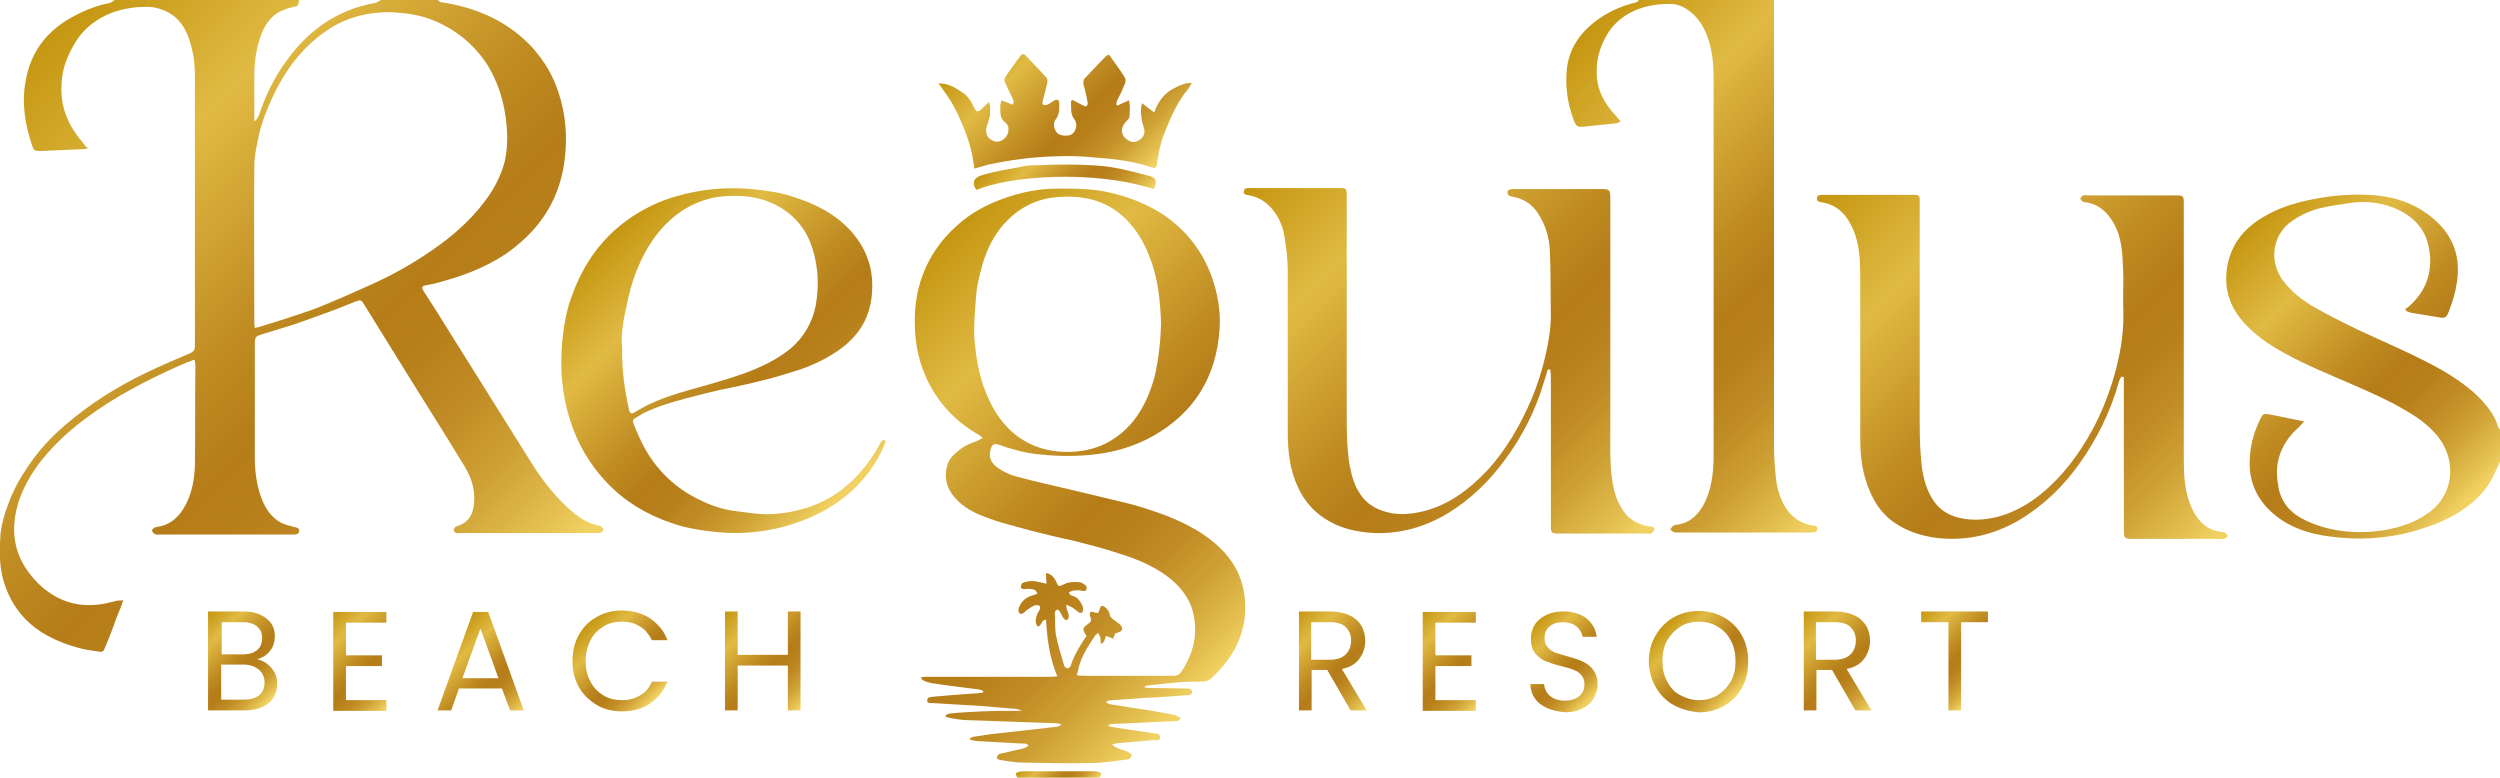
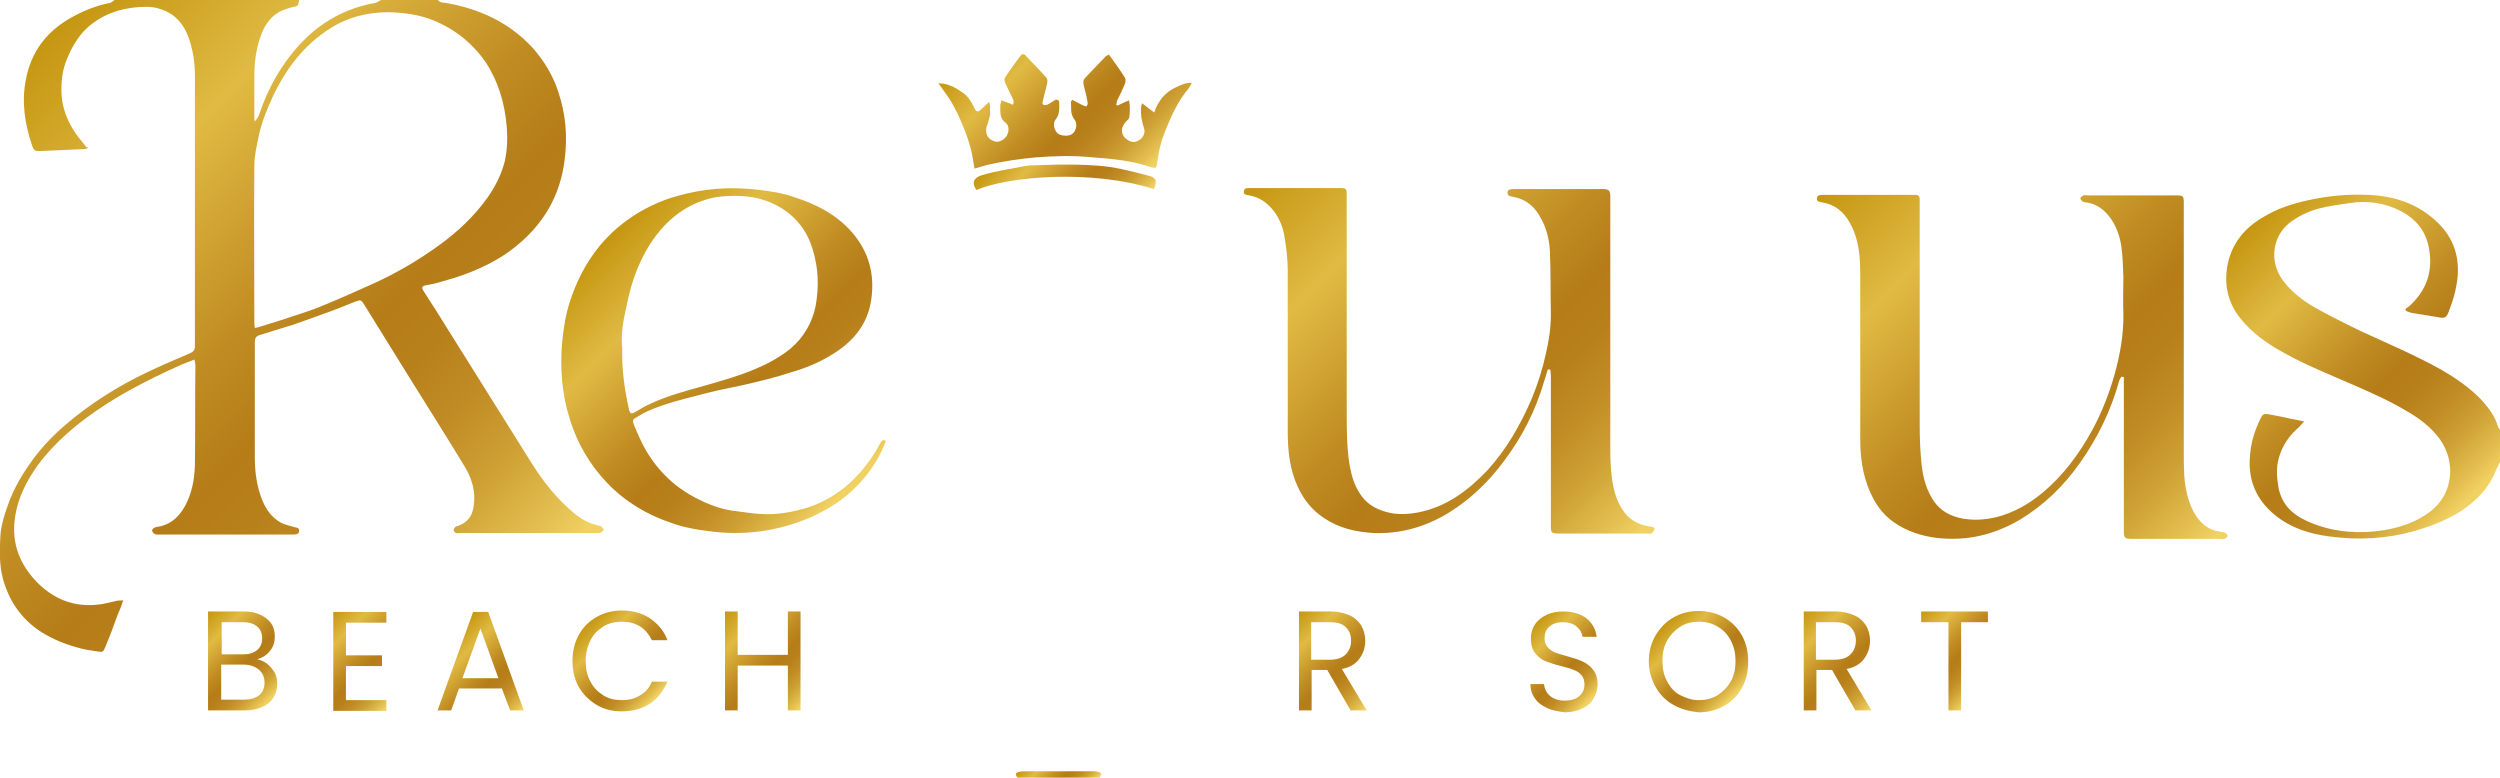
<svg xmlns="http://www.w3.org/2000/svg" version="1.1" id="Layer_1" x="0px" y="0px" viewBox="0 0 513.1 159.6" style="enable-background:new 0 0 513.1 159.6;" xml:space="preserve">
  <style type="text/css">
	.st0{fill:url(#SVGID_1_);}
	.st1{fill:url(#SVGID_00000076591882209497785870000017389987843812830112_);}
	.st2{fill:url(#SVGID_00000108275320803551333850000012578566433531063971_);}
	.st3{fill:url(#SVGID_00000152958506643037275350000004550692238032779160_);}
	.st4{fill:url(#SVGID_00000024717230016685276890000005588876806036664719_);}
	.st5{fill:url(#SVGID_00000063613859316848325070000004760568842501793666_);}
	.st6{fill:url(#SVGID_00000178196548664559264560000001107589259023720101_);}
	.st7{fill:url(#SVGID_00000162339062367081592260000003961080202154073991_);}
	.st8{fill:url(#SVGID_00000119081326498195346210000009388488323638530696_);}
	.st9{fill:url(#SVGID_00000173852626453844065890000013829827361126090670_);}
	.st10{fill:url(#SVGID_00000121998115104527658610000010962014937532083869_);}
	.st11{fill:url(#SVGID_00000139255689122755814170000008781910022604194722_);}
	.st12{fill:url(#SVGID_00000052824661428905103930000000147071071655718322_);}
	.st13{fill:url(#SVGID_00000066493581117593072360000003853327071855335073_);}
	.st14{fill:url(#SVGID_00000129193853837390450190000006264182780440234428_);}
	.st15{fill:url(#SVGID_00000008126236850430210690000008047731836311253418_);}
	.st16{fill:url(#SVGID_00000165203064180207716390000005045097855435765426_);}
	.st17{fill:url(#SVGID_00000036965143295394640520000017859635425791250617_);}
	.st18{fill:url(#SVGID_00000103257268565752548690000018223090692272655765_);}
	.st19{fill:url(#SVGID_00000061430196023158509460000009756027388501039785_);}
	.st20{fill:url(#SVGID_00000070111875131133372270000016567690952784276671_);}
</style>
  <g id="e7jWuE.tif">
    <g>
      <linearGradient id="SVGID_1_" gradientUnits="userSpaceOnUse" x1="110.842" y1="121.907" x2="3.02" y2="14.085">
        <stop offset="1.738000e-02" style="stop-color:#F0D161" />
        <stop offset="5.863120e-02" style="stop-color:#E5C152" />
        <stop offset="0.157" style="stop-color:#CFA235" />
        <stop offset="0.251" style="stop-color:#C18C25" />
        <stop offset="0.34" style="stop-color:#B8801B" />
        <stop offset="0.417" style="stop-color:#B57C18" />
        <stop offset="0.533" style="stop-color:#C08C22" />
        <stop offset="0.764" style="stop-color:#DFB841" />
        <stop offset="0.776" style="stop-color:#E0BA43" />
        <stop offset="1" style="stop-color:#C59611" />
      </linearGradient>
      <path class="st0" d="M89.9,0c0.4,0.6,1,0.5,1.6,0.6c6.9,1.2,13,4,17.8,9.2c2.4,2.7,4.2,5.7,5.3,9.1c1.5,4.5,1.9,9,1.3,13.8    c-0.9,7.5-4.4,13.4-10.2,18c-2.7,2.2-5.8,3.8-9,5.1c-2.4,1-5,1.7-7.5,2.4c-0.5,0.1-1,0.2-1.5,0.3c-1.2,0.2-1.3,0.4-0.6,1.5    c1.7,2.6,3.4,5.3,5,7.9c5.7,9.1,11.4,18.2,17.1,27.3c2.4,3.8,5.2,7.3,8.7,10.2c1.4,1.1,2.9,2,4.7,2.4c0.2,0.1,0.5,0.1,0.7,0.2    c0.2,0.2,0.6,0.5,0.6,0.7c0,0.2-0.4,0.5-0.6,0.6c-0.2,0.1-0.6,0.1-0.9,0.1c-9.4,0-18.7,0-28.1,0c-0.3,0-0.5,0.1-0.7,0    c-0.2-0.1-0.5-0.4-0.5-0.6c0-0.2,0.2-0.5,0.4-0.7c0.1-0.1,0.4-0.1,0.6-0.2c1.9-0.7,2.8-2,3.1-3.9c0.5-3-0.3-5.7-1.8-8.2    c-3.7-6.1-7.5-12.1-11.3-18.2c-3.1-5-6.2-10-9.3-15c-0.7-1.1-0.7-1.1-1.9-0.7c-2,0.8-3.9,1.6-5.9,2.3c-2.2,0.8-4.4,1.6-6.7,2.4    c-2.2,0.7-4.5,1.4-6.8,2.1c-1,0.3-1.2,0.6-1.2,1.7c0,7.8,0,15.6,0,23.4c0,2.7,0.3,5.4,1.2,8c0.8,2.3,2,4.3,4.2,5.5    c0.8,0.4,1.8,0.6,2.8,0.9c0.4,0.1,0.9,0.1,0.9,0.7c0,0.6-0.4,0.8-1,0.8c-0.2,0-0.3,0-0.5,0c-9,0-18,0-27.1,0c-0.3,0-0.7,0.1-1-0.1    c-0.3-0.1-0.5-0.4-0.6-0.7c0-0.2,0.3-0.5,0.5-0.6c0.4-0.2,0.9-0.2,1.3-0.3c2.4-0.6,3.9-2.2,5-4.2c1.4-2.6,1.9-5.4,2-8.3    c0.1-6.9,0-13.7,0.1-20.6c0-0.3-0.1-0.6-0.2-1.1c-1,0.4-1.9,0.7-2.8,1.1c-6.9,3.1-13.6,6.5-19.7,11.1c-3.6,2.7-6.9,5.8-9.6,9.4    c-2.3,3.2-4.1,6.7-4.7,10.6c-0.6,3.9,0.1,7.5,2.3,10.8c1.7,2.5,3.8,4.5,6.5,5.9c2.6,1.3,5.3,1.7,8.1,1.4c1.3-0.1,2.6-0.5,4-0.8    c0.3-0.1,0.7,0,1.3-0.1c-0.4,1.2-0.8,2.2-1.2,3.1c-0.8,2.2-1.6,4.4-2.5,6.5c-0.4,1-0.5,1.1-1.6,0.9c-1.4-0.2-2.8-0.4-4.1-0.8    c-2.6-0.7-5-1.7-7.3-3.1c-4.1-2.6-6.7-6.3-8-11c-0.8-3.1-0.7-6.1-0.5-9.2c0.2-2,0.8-4,1.5-5.9c1-2.9,2.5-5.6,4.3-8.2    c2.1-3.1,4.6-5.8,7.4-8.2c5.1-4.4,10.8-8,16.9-10.9c2.9-1.4,5.8-2.6,8.8-3.9c0.7-0.3,1-0.7,1-1.4c0-0.6,0-1.2,0-1.8    c0-18,0-35.9,0-53.9c0-2.6-0.4-5.2-1.3-7.7c-1-2.7-2.6-4.7-5.4-5.7c-1-0.4-2.1-0.6-3.1-0.6c-4.6,0-8.9,1.2-12.4,4.4    c-2.1,2-3.4,4.5-4.4,7.2c-0.6,1.8-0.8,3.5-0.8,5.4c0,4.3,1.8,7.9,4.5,11c0.2,0.3,0.5,0.6,0.7,0.9C18,30,18,30.2,18,30.4    c-0.2,0.1-0.5,0.2-0.7,0.2c-3,0.1-6.1,0.3-9.1,0.4c-1,0-1.2,0-1.6-1.1C5.1,25.5,4.4,21,5.3,16.4c1.1-6,4.5-10.2,9.7-13    c2.4-1.3,4.9-2.3,7.6-2.8c0.3-0.1,0.6-0.4,0.9-0.6c12.6,0,25.3,0,37.9,0c-0.2,1.3-0.2,1.2-1.5,1.5c-0.9,0.2-1.9,0.6-2.7,1    c-2,1.2-3.1,3.1-3.8,5.2c-0.9,2.6-1.2,5.3-1.2,8c0,2.8,0,5.7,0,8.5c0,0.2,0,0.5,0.1,0.7c0.4-0.4,0.7-0.9,0.9-1.4    c1.3-3.9,3.1-7.6,5.5-10.9C63.2,6.3,69.1,2,77,0.6c0.4-0.1,0.8-0.4,1.2-0.6C82.1,0,86,0,89.9,0z M52.3,67.3    c0.5-0.1,0.7-0.1,0.9-0.2c1.5-0.5,3-0.9,4.5-1.4c2.9-1,5.8-1.8,8.6-3c3.4-1.4,6.8-2.9,10.1-4.4c4.9-2.2,9.5-4.9,13.9-8.1    c3.7-2.7,7.1-5.9,9.8-9.7c1.6-2.3,2.8-4.7,3.5-7.4c0.5-2.3,0.6-4.7,0.4-7.1c-0.4-4.8-1.7-9.2-4.3-13.2C97,8.9,93.4,6,89,4.2    c-2.9-1.2-6-1.6-9.2-1.7c-4.3,0-8.4,1-12,3.3c-5.4,3.4-9.1,8.3-11.8,14c-1.2,2.6-2.3,5.3-2.9,8.1c-0.4,2-0.9,4-0.9,6    c-0.1,10.6,0,21.2,0,31.9C52.2,66.3,52.2,66.7,52.3,67.3z" />
      <linearGradient id="SVGID_00000155845550324200956550000013015835475154707854_" gradientUnits="userSpaceOnUse" x1="390.555" y1="91.42" x2="315.537" y2="16.402">
        <stop offset="1.738000e-02" style="stop-color:#F0D161" />
        <stop offset="5.863120e-02" style="stop-color:#E5C152" />
        <stop offset="0.157" style="stop-color:#CFA235" />
        <stop offset="0.251" style="stop-color:#C18C25" />
        <stop offset="0.34" style="stop-color:#B8801B" />
        <stop offset="0.417" style="stop-color:#B57C18" />
        <stop offset="0.533" style="stop-color:#C08C22" />
        <stop offset="0.764" style="stop-color:#DFB841" />
        <stop offset="0.776" style="stop-color:#E0BA43" />
        <stop offset="1" style="stop-color:#C59611" />
      </linearGradient>
-       <path style="fill:url(#SVGID_00000155845550324200956550000013015835475154707854_);" d="M364.1,0c0,0.8,0,1.5,0,2.3    c0,29.8,0,59.6,0,89.4c0,2.4,0.2,4.9,0.5,7.3c0.4,2.3,1.2,4.6,2.8,6.4c1.2,1.3,2.7,2.1,4.4,2.4c0.5,0.1,1.3,0,1.2,0.8    c-0.1,0.8-0.9,0.6-1.4,0.7c-0.7,0-1.4,0-2.2,0c-8.3,0-16.5,0-24.8,0c-0.4,0-0.8,0-1.1-0.1c-0.3-0.1-0.5-0.4-0.7-0.6    c0.2-0.2,0.4-0.5,0.6-0.7c0.4-0.2,0.9-0.2,1.3-0.3c2.4-0.5,3.9-2.1,5-4.1c1.2-2.3,1.7-4.8,1.9-7.3c0.1-1.1,0.1-2.1,0.1-3.2    c0-25.7,0-51.3,0-77c0-2.4-0.2-4.8-0.8-7c-0.8-2.9-2.1-5.4-4.7-7.1c-1-0.7-2.2-1.1-3.5-1.1c-3.7,0-7.2,0.8-10.2,3.2    c-2,1.6-3.2,3.7-4.1,6.2c-0.5,1.5-0.7,3-0.7,4.6c0,3.5,1.5,6.4,3.9,8.9c0.3,0.4,0.6,0.7,1,1.2c-0.4,0.2-0.6,0.4-0.8,0.4    c-2.3,0.2-4.5,0.5-6.8,0.7c-1.3,0.1-1.5-0.1-2-1.3c-1.3-3.5-1.8-7-1.4-10.7c0.4-3.4,2-6.2,4.5-8.5c2.6-2.4,5.8-4,9.2-4.9    c0.4-0.1,0.9-0.1,1-0.6C345.8,0,355,0,364.1,0z" />
      <linearGradient id="SVGID_00000105426398263380816470000003840151644592644265_" gradientUnits="userSpaceOnUse" x1="509.305" y1="101.407" x2="458.04" y2="50.142">
        <stop offset="1.738000e-02" style="stop-color:#F0D161" />
        <stop offset="5.863120e-02" style="stop-color:#E5C152" />
        <stop offset="0.157" style="stop-color:#CFA235" />
        <stop offset="0.251" style="stop-color:#C18C25" />
        <stop offset="0.34" style="stop-color:#B8801B" />
        <stop offset="0.417" style="stop-color:#B57C18" />
        <stop offset="0.533" style="stop-color:#C08C22" />
        <stop offset="0.764" style="stop-color:#DFB841" />
        <stop offset="0.776" style="stop-color:#E0BA43" />
        <stop offset="1" style="stop-color:#C59611" />
      </linearGradient>
      <path style="fill:url(#SVGID_00000105426398263380816470000003840151644592644265_);" d="M513.1,94.8c-0.3,0.7-0.7,1.4-1,2.1    c-1.4,3.4-3.9,5.9-6.9,7.9c-3,2-6.3,3.2-9.7,4.2c-5.7,1.6-11.5,1.9-17.4,1.1c-4-0.5-7.9-1.7-11.2-4.4c-3.9-3.2-5.6-7.3-5.1-12.3    c0.2-2.7,1-5.2,2.2-7.6c0.4-0.8,0.6-0.9,1.5-0.8c1.6,0.3,3.2,0.6,4.9,1c0.7,0.1,1.5,0.3,2.5,0.5c-0.5,0.5-0.8,0.9-1.1,1.2    c-2,1.7-3.4,3.8-4.1,6.3c-0.6,2.1-0.4,4.3,0,6.4c0.9,3.9,3.7,5.8,7.1,7.1c4.7,1.8,9.7,2.1,14.6,1.3c3.4-0.6,6.7-1.7,9.5-3.9    c4.6-3.6,5.2-10,1.9-14.7c-1.8-2.5-4.2-4.3-6.8-5.8c-3.5-2.1-7.3-3.8-11-5.4c-4.8-2.1-9.6-4-14.1-6.5c-3.5-1.9-6.7-4.1-9.2-7.3    c-2.4-3.1-3.2-6.5-2.6-10.4c0.8-4.7,3.5-8,7.5-10.3c2.8-1.7,5.9-2.7,9.1-3.4c4.1-0.9,8.2-1.3,12.4-1.1c5.1,0.2,9.8,1.7,13.7,5.2    c3.9,3.5,5.3,7.9,4.4,13.1c-0.3,1.9-0.9,3.8-1.6,5.6c-0.5,1.3-0.8,1.5-2.2,1.2c-1.8-0.3-3.7-0.6-5.5-0.9c-0.4-0.1-0.7-0.2-1.1-0.4    c0-0.1-0.1-0.2-0.1-0.4c0.2-0.2,0.5-0.3,0.7-0.5c3.8-3.4,5.1-7.6,4-12.5c-0.7-3.2-2.7-5.5-5.5-7c-3.4-1.8-7.1-2.3-10.8-1.7    c-2.1,0.3-4.2,0.6-6.2,1.1c-2.2,0.6-4.3,1.6-6.2,3.1c-3.4,2.9-3.9,7.9-1.2,11.6c1.7,2.3,4,4.1,6.4,5.5c3,1.7,6.2,3.3,9.3,4.8    c5.6,2.6,11.3,5,16.7,8c3.1,1.8,6.1,3.8,8.6,6.5c1.4,1.6,2.6,3.2,3.2,5.3c0.1,0.2,0.3,0.4,0.4,0.6    C513.1,90.2,513.1,92.5,513.1,94.8z" />
      <linearGradient id="SVGID_00000098928823812403973580000005188122841517407164_" gradientUnits="userSpaceOnUse" x1="221.696" y1="163.486" x2="212.711" y2="154.501">
        <stop offset="1.738000e-02" style="stop-color:#F0D161" />
        <stop offset="5.863120e-02" style="stop-color:#E5C152" />
        <stop offset="0.157" style="stop-color:#CFA235" />
        <stop offset="0.251" style="stop-color:#C18C25" />
        <stop offset="0.34" style="stop-color:#B8801B" />
        <stop offset="0.417" style="stop-color:#B57C18" />
        <stop offset="0.533" style="stop-color:#C08C22" />
        <stop offset="0.764" style="stop-color:#DFB841" />
        <stop offset="0.776" style="stop-color:#E0BA43" />
        <stop offset="1" style="stop-color:#C59611" />
      </linearGradient>
      <path style="fill:url(#SVGID_00000098928823812403973580000005188122841517407164_);" d="M208.8,159.6c-0.5-0.8-0.4-1,0.4-1.2    c0.4-0.1,0.8-0.1,1.3-0.1c4.6,0,9.1,0,13.7,0c0.4,0,0.8,0,1.1,0.1c0.8,0.2,0.9,0.4,0.4,1.2C220,159.6,214.4,159.6,208.8,159.6z" />
      <linearGradient id="SVGID_00000103261409201304331100000013709980722971089838_" gradientUnits="userSpaceOnUse" x1="255.276" y1="134.763" x2="181.747" y2="61.234">
        <stop offset="1.738000e-02" style="stop-color:#F0D161" />
        <stop offset="5.863120e-02" style="stop-color:#E5C152" />
        <stop offset="0.157" style="stop-color:#CFA235" />
        <stop offset="0.251" style="stop-color:#C18C25" />
        <stop offset="0.34" style="stop-color:#B8801B" />
        <stop offset="0.417" style="stop-color:#B57C18" />
        <stop offset="0.533" style="stop-color:#C08C22" />
        <stop offset="0.764" style="stop-color:#DFB841" />
        <stop offset="0.776" style="stop-color:#E0BA43" />
        <stop offset="1" style="stop-color:#C59611" />
      </linearGradient>
-       <path style="fill:url(#SVGID_00000103261409201304331100000013709980722971089838_);" d="M209.7,145.8c-0.4-0.1-0.8-0.2-1.1-0.3    c-2.4-0.2-4.8-0.4-7.2-0.6c-3.3-0.2-6.6-0.4-9.9-0.6c-0.5,0-1.2,0.1-1.2-0.5c0-0.8,0.7-0.7,1.2-0.8c3-0.3,5.9-0.5,8.9-0.7    c0.5,0,1-0.1,1.4-0.2c0-0.1,0-0.2,0-0.3c-0.3-0.1-0.6-0.2-0.9-0.3c-3.2-0.4-6.5-0.8-9.7-1.3c-0.6-0.1-1.2-0.3-1.8-0.6    c-0.1,0-0.2-0.3-0.4-0.6c0.6-0.1,1.1-0.1,1.6-0.1c6.6,0,13.2,0,19.8,0c1.7,0,3.5,0,5.2,0c0.4,0,0.8,0,1.4-0.1    c-1.6-3.8-2.1-7.7-2.3-11.6c-1.1,0-0.8,1.2-1.7,1.4c-0.7-0.8-0.4-1.7-0.1-2.6c0.1-0.3,0.4-0.6,0.5-0.9c0.1-0.2,0.1-0.6,0-0.7    c-0.2-0.2-0.5-0.2-0.8-0.2c-0.4,0.1-0.8,0.3-1.1,0.5c-0.5,0.3-0.9,0.6-1.3,1c-0.3,0.2-0.7,0.5-1,0.1c-0.2-0.2-0.2-0.7-0.1-1    c0.4-1.2,1.3-2.1,2.5-2.5c0.4-0.1,0.8-0.3,1.3-0.4c-0.2-0.8-0.7-1-1.3-1c-0.5-0.1-1,0-1.5,0c-0.2,0-0.6-0.2-0.6-0.3    c0-0.2,0.1-0.6,0.2-0.8c0.2-0.2,0.6-0.3,0.9-0.4c0.9-0.2,1.8-0.2,2.8,0.1c0.4,0.1,0.9,0.2,1.4,0.3c-0.1-0.8-0.1-1.4-0.1-2.2    c1.1,0.2,1.6,0.9,2,1.6c0.5,1.2,0.5,1.3,1.7,0.7c1-0.5,2-0.5,3.1-0.4c0.3,0,0.6,0.1,0.8,0.3c0.4,0.2,0.9,0.5,0.7,1.1    c-0.2,0.6-0.7,0.4-1.2,0.3c-0.8-0.1-1.7-0.1-2.4,0.4c0.1,0.5,0.5,0.6,0.8,0.7c0.9,0.3,1.4,0.9,1.8,1.7c0.2,0.3,0.3,0.7,0.3,1.1    c0,0.7-0.5,0.9-1,0.5c-0.3-0.2-0.6-0.5-0.9-0.7c-0.4-0.3-0.9-0.5-1.5-0.8c-0.3,1.2,1.1,2.1,0.1,3.2c-1.2-0.2-1-1.8-2-2.2    c-0.5,0.2-0.5,0.6-0.5,0.9c0.1,1.4,0,2.8,0.2,4.2c0.4,2.1,1.1,4.3,1.7,6.4c0.1,0.3,0.5,0.6,0.7,0.6c0.3-0.1,0.7-0.4,0.7-0.7    c0.5-1.6,1.3-3,2.1-4.3c0.4-0.6,0.8-1.2,1.1-1.7c-0.9-1.3-0.9-1.6,0.4-2.5c0.5-0.4,0.7-0.7,0.4-1.3c-0.1-0.3-0.2-0.7-0.1-0.9    c0.2-0.4,0.6-0.2,1-0.1c0.2,0.1,0.4,0.1,0.7,0.1c0.1-0.3,0.2-0.5,0.3-0.7c0.2-0.8,0.5-1,1.2-0.4c0.4,0.3,0.7,0.8,0.8,1.2    c0.1,0.6,0.4,1,0.9,1.3c0.4,0.3,0.8,0.6,1.2,0.9c0.4,0.4,0.7,0.9,0.4,1.3c-0.2,0.3-0.7,0.4-1.3,0.6c-0.1,0.2-0.2,0.5-0.4,1.1    c-0.5-0.2-0.9-0.4-1.5-0.6c-0.1,0.3-0.2,0.6-0.3,0.9c-0.1,0.3-0.3,0.5-0.5,0.7c-0.1,0-0.2-0.1-0.3-0.1c0-0.4,0-0.9-0.1-1.3    c-0.1-0.3-0.3-0.5-0.4-0.8c-0.2,0.2-0.5,0.3-0.6,0.5c-1.2,1.8-2.4,3.6-3.1,5.6c-0.3,0.8-0.4,1.6-0.7,2.6c0.6,0,1,0.1,1.4,0.1    c6.1,0,12.2,0,18.3,0c0.8,0,1.4-0.2,1.8-0.9c2.1-3.1,3.1-6.5,2.7-10.2c-0.4-4.2-2.7-7.2-6-9.6c-2.7-1.9-5.7-3.2-8.9-4.2    c-2.7-0.9-5.5-1.7-8.3-2.4c-2.2-0.6-4.5-1-6.8-1.6c-2.2-0.5-4.4-1.1-6.6-1.7c-1.9-0.5-3.7-1-5.6-1.7c-2.3-0.8-4.5-1.8-6.3-3.5    c-2.1-2-3.1-4.4-2.3-7.3c0.3-1.3,1.2-2.2,2.2-3c1.1-1,2.5-1.6,3.9-2.1c0.4-0.1,0.7-0.4,1.2-0.6c-0.4-0.3-0.5-0.5-0.7-0.6    c-5.5-3.1-9.4-7.6-11.6-13.5c-1.4-3.8-1.8-7.7-1.6-11.7c0.4-7,3.3-13,8.5-17.7c2.8-2.6,6.1-4.4,9.8-5.7c3.6-1.3,7.3-2,11.1-2    c3.6,0,7.3,0,10.9,0.9c6.2,1.5,11.7,4.2,15.9,9.1c2,2.3,3.5,4.9,4.6,7.8c1.3,3.6,2,7.4,1.7,11.2c-0.7,9.6-5.1,16.9-13.5,21.7    c-4.2,2.4-8.7,3.6-13.5,4c-3.5,0.3-7,0.2-10.5-0.2c-2.6-0.3-5.2-1-7.7-1.9c-1.1-0.4-1.5-0.1-1.8,1c-0.4,1.4,0,2.5,1.2,3.5    c1.2,0.9,2.6,1.6,4.1,2c3.8,1,7.7,1.9,11.6,2.8c3.3,0.8,6.7,1.6,10,2.4c3.1,0.7,6.1,1.7,9.1,2.8c4.5,1.8,8.8,4,12.1,7.7    c3.3,3.7,4.5,8,4.1,12.9c-0.5,5.2-3.1,9.3-6.9,12.8c-0.6,0.6-1.3,0.7-2.1,0.7c-3.7-0.1-7.4,0.4-11.1,0.8c-0.2,0-0.4,0.1-0.5,0.4    c0.4,0,0.8,0.1,1.2,0.1c2.4,0,4.7,0.1,7.1,0.1c0.4,0,0.8,0,1.1,0.1c0.2,0.1,0.4,0.4,0.4,0.7c0,0.2-0.3,0.4-0.5,0.5    c-0.3,0.1-0.6,0.1-0.9,0.1c-2.6,0.2-5.2,0.4-7.9,0.5c-2.3,0.2-4.6,0.3-7,0.5c-0.4,0-0.9,0.1-1.3,0.2c0,0.1,0,0.2,0,0.3    c0.2,0.1,0.4,0.2,0.6,0.3c2.8,0.5,5.5,0.9,8.3,1.3c1.6,0.3,3.3,0.6,4.9,0.9c0.5,0.1,0.9,0.4,1.4,0.6c-0.3,0.8-0.8,0.7-1.3,0.7    c-3.5,0.2-7,0.3-10.5,0.5c-0.8,0-1.5,0-2.3,0.1c-0.3,0-0.5,0.1-0.8,0.4c0.5,0.1,1,0.2,1.4,0.3c2.7,0.4,5.4,0.8,8,1.2    c0.5,0.1,1.3,0,1.3,0.8c0,0.8-0.8,0.6-1.3,0.6c-2.4,0.2-4.7,0.4-7.1,0.6c-0.4,0-0.8,0.1-1.5,0.3c1.3,1.2,3,1,4.1,2.1    c-0.1,0.8-0.7,1-1.2,1c-2.4,0.3-4.8,0.7-7.2,0.7c-4.7,0.1-9.5,0-14.2-0.1c-1.4,0-2.9-0.3-4.3-0.5c-0.3,0-0.5-0.2-0.8-0.3    c0-0.8,0.5-1,1.1-1.1c1.2-0.3,2.3-0.5,3.5-0.8c0.7-0.1,1.3-0.3,1.9-0.8c-0.4-0.5-1-0.4-1.5-0.4c-3-0.2-6-0.3-9-0.5    c-0.5,0-1-0.2-1.5-0.3c0-0.1,0-0.2,0-0.3c0.3-0.1,0.5-0.3,0.8-0.3c1.1-0.2,2.2-0.3,3.3-0.5c4.4-0.5,8.8-1,13.3-1.5    c0.4,0,0.9-0.1,1.4-0.5c-0.2-0.1-0.5-0.2-0.7-0.2c-0.5-0.1-1.1-0.1-1.6-0.1c-5.6-0.2-11.3-0.4-16.9-0.6c-1.2,0-2.4-0.2-3.5-0.4    c-0.4-0.1-0.8-0.2-1.2-0.3c0.3-0.7,0.8-0.6,1.3-0.7c2.1-0.2,4.2-0.3,6.3-0.4c2.4-0.1,4.8-0.1,7.2-0.1c0.5,0,0.9-0.1,1.4-0.2    C209.7,146,209.7,145.9,209.7,145.8z M238.3,66.3c-0.2-4.6-0.6-9.4-2.5-13.9c-1-2.6-2.4-5-4.4-7.1c-3.7-3.9-8.4-5.2-13.6-4.9    c-5,0.2-9,2.3-12.2,6.1c-2.2,2.7-3.5,5.8-4.3,9.1c-0.5,1.8-0.9,3.7-1,5.6c-0.2,2.9-0.5,5.8-0.3,8.6c0.3,3.2,0.8,6.5,1.9,9.6    c0.8,2.2,1.8,4.4,3.2,6.3c3.1,4.3,7.3,6.6,12.5,7c6.1,0.4,11.2-1.6,15.1-6.4c2.1-2.7,3.4-5.8,4.3-9.1    C237.8,73.6,238.2,70.1,238.3,66.3z" />
      <linearGradient id="SVGID_00000136383665596426430350000003989850264778648488_" gradientUnits="userSpaceOnUse" x1="455.842" y1="111.268" x2="378.886" y2="34.313">
        <stop offset="1.738000e-02" style="stop-color:#F0D161" />
        <stop offset="5.863120e-02" style="stop-color:#E5C152" />
        <stop offset="0.157" style="stop-color:#CFA235" />
        <stop offset="0.251" style="stop-color:#C18C25" />
        <stop offset="0.34" style="stop-color:#B8801B" />
        <stop offset="0.417" style="stop-color:#B57C18" />
        <stop offset="0.533" style="stop-color:#C08C22" />
        <stop offset="0.764" style="stop-color:#DFB841" />
        <stop offset="0.776" style="stop-color:#E0BA43" />
        <stop offset="1" style="stop-color:#C59611" />
      </linearGradient>
      <path style="fill:url(#SVGID_00000136383665596426430350000003989850264778648488_);" d="M435.4,77.3c-0.2,0.3-0.4,0.6-0.5,1    c-1.7,6.1-4.4,11.6-8,16.7c-3.3,4.7-7.4,8.7-12.4,11.7c-5.3,3.1-10.9,4.4-17,3.7c-3.2-0.4-6.2-1.4-8.8-3.2c-2.4-1.7-3.9-3.9-5-6.5    c-1.4-3.3-1.9-6.8-1.9-10.4c0-10.8,0-21.5,0-32.3c0-1.6,0-3.2-0.1-4.8c-0.2-2.6-0.7-5.1-2-7.4c-1.3-2.4-3.2-3.9-5.9-4.3    c-0.4-0.1-0.9-0.1-0.9-0.7c0-0.6,0.4-0.8,1-0.8c0.3,0,0.7,0,1,0c5.8,0,11.6,0,17.4,0c0.3,0,0.6,0,0.9,0c0.5,0,0.8,0.3,0.8,0.8    c0,0.5,0,0.9,0,1.4c0,15,0,30,0,45c0,2.7,0.1,5.5,0.4,8.2c0.3,2.7,1,5.3,2.6,7.6c1.3,1.8,3.1,2.8,5.2,3.3c2.6,0.6,5.2,0.4,7.7-0.2    c3.4-0.9,6.4-2.6,9.1-4.8c4.4-3.6,7.7-8.1,10.4-13c1.9-3.5,3.4-7.3,4.5-11.1c1.2-4.2,2-8.6,1.9-13c-0.1-2.5,0-4.9,0-7.4    c-0.1-2-0.1-4.1-0.4-6.1c-0.3-2.3-1.1-4.5-2.6-6.4c-1.3-1.6-2.9-2.6-4.9-2.8c-0.1,0-0.3,0-0.4-0.1c-0.2-0.2-0.6-0.5-0.5-0.7    c0-0.2,0.4-0.5,0.6-0.6c0.3-0.1,0.6,0,0.9,0c6,0,11.9,0,17.9,0c0.3,0,0.5,0,0.8,0c0.8,0.1,0.9,0.2,1,1c0,0.4,0,0.8,0,1.1    c0,16.8,0,33.6,0,50.4c0,1.7,0,3.3,0.1,5c0.2,2.6,0.7,5.1,1.9,7.4c1.2,2.2,2.9,3.8,5.4,4.1c0.3,0.1,0.7,0.1,1,0.2    c0.3,0.1,0.6,0.5,0.6,0.7c0,0.2-0.4,0.5-0.7,0.6c-0.3,0.1-0.6,0-0.9,0c-6,0-11.9,0-17.9,0c-1.6,0-1.8-0.1-1.8-1.7    c0-9.9,0-19.7,0-29.6c0-0.6,0-1.2,0-1.9C435.7,77.4,435.6,77.3,435.4,77.3z" />
      <linearGradient id="SVGID_00000060751482884477742580000000007436170146888842_" gradientUnits="userSpaceOnUse" x1="338.152" y1="110.149" x2="261.146" y2="33.143">
        <stop offset="1.738000e-02" style="stop-color:#F0D161" />
        <stop offset="5.863120e-02" style="stop-color:#E5C152" />
        <stop offset="0.157" style="stop-color:#CFA235" />
        <stop offset="0.251" style="stop-color:#C18C25" />
        <stop offset="0.34" style="stop-color:#B8801B" />
        <stop offset="0.417" style="stop-color:#B57C18" />
        <stop offset="0.533" style="stop-color:#C08C22" />
        <stop offset="0.764" style="stop-color:#DFB841" />
        <stop offset="0.776" style="stop-color:#E0BA43" />
        <stop offset="1" style="stop-color:#C59611" />
      </linearGradient>
      <path style="fill:url(#SVGID_00000060751482884477742580000000007436170146888842_);" d="M317.7,75.8c-0.3,0.8-0.5,1.7-0.8,2.5    c-1.7,5.9-4.5,11.4-8.2,16.3c-3.1,4.2-6.8,7.8-11.3,10.6c-4.7,2.9-9.9,4.4-15.4,4.2c-3.7-0.2-7.2-1-10.3-3.1    c-2.4-1.6-4.1-3.7-5.3-6.3c-1.7-3.6-2.1-7.4-2.1-11.4c0-11,0-22,0-33c0-2.4-0.3-4.8-0.7-7.2c-0.3-1.8-1-3.5-2.1-5    c-1.3-1.7-2.9-2.9-5.1-3.3c-0.5-0.1-1.3-0.1-1.1-0.9c0.1-0.7,0.8-0.6,1.4-0.6c4,0,8,0,11.9,0c2.2,0,4.4,0,6.6,0    c1,0,1.2,0.2,1.2,1.2c0,0.3,0,0.5,0,0.8c0,14.7,0,29.3,0,44c0,3.6,0,7.3,0.6,10.9c0.4,2.1,0.9,4,2.1,5.8c1.6,2.5,4,3.6,6.9,4.1    c1.7,0.2,3.3,0.1,4.9-0.2c5.9-1.1,10.4-4.5,14.4-8.7c3.9-4.3,6.7-9.2,9-14.5c1.3-3.1,2.3-6.3,3-9.5c0.6-2.6,1-5.2,1-7.9    c-0.1-4.3,0-8.6-0.2-13c-0.1-2.4-0.7-4.8-1.9-6.9c-1.2-2.3-3-3.8-5.6-4.3c-0.5-0.1-1.2-0.1-1.2-0.9c0-0.5,0.4-0.7,1.4-0.7    c6,0,11.9,0,17.9,0c1.6,0,1.8,0.2,1.8,1.8c0,17.3,0,34.6,0,51.8c0,2.1,0.1,4.2,0.4,6.2c0.3,2.1,0.9,4.2,2.1,6c1.2,1.9,3,3,5.2,3.4    c0.2,0,0.5,0.1,0.8,0.1c0.4,0.1,0.7,0.3,0.5,0.7c-0.1,0.3-0.4,0.5-0.6,0.7c-0.2,0.1-0.5,0-0.7,0c-6.1,0-12.1,0-18.2,0    c-0.2,0-0.4,0-0.6,0c-0.9-0.1-1-0.2-1.1-1.1c0-0.3,0-0.7,0-1c0-10.1,0-20.2,0-30.2c0-0.4-0.1-0.9-0.1-1.3    C317.9,75.8,317.8,75.8,317.7,75.8z" />
      <linearGradient id="SVGID_00000052807733061793683110000018026051987366528170_" gradientUnits="userSpaceOnUse" x1="176.065" y1="99.711" x2="124.958" y2="48.603">
        <stop offset="1.738000e-02" style="stop-color:#F0D161" />
        <stop offset="5.863120e-02" style="stop-color:#E5C152" />
        <stop offset="0.157" style="stop-color:#CFA235" />
        <stop offset="0.251" style="stop-color:#C18C25" />
        <stop offset="0.34" style="stop-color:#B8801B" />
        <stop offset="0.417" style="stop-color:#B57C18" />
        <stop offset="0.533" style="stop-color:#C08C22" />
        <stop offset="0.764" style="stop-color:#DFB841" />
        <stop offset="0.776" style="stop-color:#E0BA43" />
        <stop offset="1" style="stop-color:#C59611" />
      </linearGradient>
      <path style="fill:url(#SVGID_00000052807733061793683110000018026051987366528170_);" d="M181.8,90.5c-0.8,2.3-2,4.4-3.4,6.3    c-3.2,4.3-7.4,7.4-12.3,9.5c-6.7,2.8-13.6,3.7-20.7,2.7c-2.6-0.3-5.2-0.8-7.7-1.7c-5-1.7-9.5-4.4-13.2-8.3c-3.5-3.7-6-8-7.5-12.8    c-1.7-5.3-2.1-10.7-1.6-16.2c0.3-2.8,0.7-5.5,1.6-8.2c2.2-6.7,5.9-12.4,11.7-16.6c3.2-2.3,6.7-4,10.4-5c5.3-1.5,10.6-1.9,16.1-1.3    c2.7,0.3,5.4,0.7,7.9,1.6c4.4,1.4,8.5,3.5,11.7,7.1c3.5,4,4.8,8.7,4,14c-0.8,5.3-4,8.8-8.4,11.4c-2.5,1.5-5.2,2.6-8,3.4    c-3.3,1.1-6.7,1.9-10.2,2.7c-2.9,0.6-5.9,1.2-8.8,2c-3.6,0.9-7.1,1.8-10.5,3.3c-0.7,0.3-1.4,0.7-2,1.1c-1.1,0.6-1.2,0.7-0.7,1.9    c0.7,1.7,1.4,3.3,2.3,4.9c2.6,4.5,6.2,7.9,10.9,10.2c2.4,1.2,4.9,2.1,7.6,2.4c1.7,0.2,3.4,0.5,5.2,0.6c3.3,0.2,6.6-0.4,9.8-1.4    c4.1-1.4,7.6-3.8,10.5-7.1c1.6-1.8,3-3.8,4.1-5.9C180.9,90.5,181.2,90.1,181.8,90.5z M127.7,71.5c-0.1,4.5,0.5,8.5,1.4,12.6    c0.2,0.8,0.5,0.9,1.2,0.5c1-0.6,2-1.2,3.1-1.7c3.6-1.7,7.5-2.7,11.4-3.8c3.5-1,7-2,10.3-3.4c2.6-1.1,5-2.4,7.2-4.2    c2.7-2.3,4.4-5.3,5.1-8.7c0.7-3.9,0.6-7.7-0.6-11.6c-1.1-3.7-3.3-6.6-6.6-8.6c-2.8-1.7-6-2.4-9.2-2.4c-1.8,0-3.8,0.1-5.5,0.6    c-4.5,1.2-8.1,3.9-10.9,7.6c-3.2,4.3-5,9.2-6,14.4C127.9,65.7,127.4,68.8,127.7,71.5z" />
      <linearGradient id="SVGID_00000153701496806791208770000004827008107473401510_" gradientUnits="userSpaceOnUse" x1="234.044" y1="37.547" x2="203.084" y2="6.587">
        <stop offset="1.738000e-02" style="stop-color:#F0D161" />
        <stop offset="5.863120e-02" style="stop-color:#E5C152" />
        <stop offset="0.157" style="stop-color:#CFA235" />
        <stop offset="0.251" style="stop-color:#C18C25" />
        <stop offset="0.34" style="stop-color:#B8801B" />
        <stop offset="0.417" style="stop-color:#B57C18" />
        <stop offset="0.533" style="stop-color:#C08C22" />
        <stop offset="0.764" style="stop-color:#DFB841" />
        <stop offset="0.776" style="stop-color:#E0BA43" />
        <stop offset="1" style="stop-color:#C59611" />
      </linearGradient>
      <path style="fill:url(#SVGID_00000153701496806791208770000004827008107473401510_);" d="M200,34.6c-0.3-1.8-0.5-3.4-1-4.9    c-0.4-1.5-1-3-1.6-4.4c-0.6-1.5-1.3-2.9-2.1-4.3c-0.8-1.3-1.7-2.5-2.7-3.9c1.1,0,1.8,0.2,2.5,0.5c0.8,0.3,1.6,0.8,2.3,1.3    c1.2,0.7,1.9,1.9,2.5,3.1c0.5,1.1,0.8,1.1,1.6,0.3c0.5-0.4,0.9-0.8,1.5-1.4c0.1,0.4,0.2,0.7,0.2,0.9c0,0.6,0,1.2,0,1.8    c-0.1,0.5-0.3,1-0.4,1.5c-0.1,0.5-0.4,0.9-0.4,1.4c-0.1,1.3,0.5,2.1,1.7,2.5c0.8,0.3,1.9-0.2,2.5-1.1c0.5-0.8,0.6-2.1-0.2-2.7    c-1.2-0.9-1.1-2-1.1-3.2c0-0.2,0-0.3,0-0.5c0.1-0.3,0.2-0.6,0.2-0.9c0.3,0.1,0.6,0.2,0.9,0.3c0.5,0.2,1,0.4,1.5,0.6    c0.3-0.7,0-1.1-0.2-1.6c-0.5-0.9-0.9-1.9-1.4-2.9c-0.2-0.5-0.2-0.9,0.1-1.3c1-1.4,2-2.9,3.1-4.3c0.2-0.3,0.6-0.4,0.9-0.1    c1.5,1.6,3,3.1,4.4,4.7c0.2,0.2,0.2,0.8,0.1,1.2c-0.3,1.2-0.6,2.4-0.9,3.6c-0.1,0.2,0,0.6,0.1,0.7c0.2,0.1,0.6,0.1,0.8,0    c0.5-0.2,1-0.6,1.5-0.9c0.6-0.3,1-0.1,1,0.6c0,1.2,0.1,2.3-0.8,3.4c-0.6,0.8-0.2,2.2,0.5,2.8c0.6,0.5,2.1,0.6,2.8,0.2    c0.9-0.5,1.4-2.1,0.6-3.1c-0.9-1.2-0.6-2.4-0.7-3.6c0-0.1,0.1-0.2,0.3-0.4c0.7,0.4,1.4,0.7,2.1,1.1c0.2,0.1,0.7,0.3,0.8,0.2    c0.2-0.2,0.3-0.6,0.2-0.9c-0.2-1.2-0.5-2.3-0.8-3.5c-0.1-0.5-0.1-1,0.3-1.4c1.4-1.5,2.9-3,4.3-4.5c0.1-0.1,0.3-0.1,0.6-0.3    c1.1,1.6,2.3,3.1,3.3,4.8c0.2,0.3,0.1,1-0.1,1.4c-0.4,1-0.9,2-1.4,3c-0.2,0.3-0.2,0.7-0.3,1.1c0.1,0.1,0.2,0.1,0.2,0.2    c0.8-0.4,1.5-0.7,2.4-1.1c0.3,1.2,0.2,2.3,0.1,3.4c0,0.4-0.6,0.8-0.9,1.2c-1,1.2-0.8,2.7,0.5,3.5c0.9,0.6,1.6,0.6,2.5,0    c0.8-0.5,1.2-1.5,0.9-2.4c-0.5-1.4-0.7-2.8-0.6-4.2c0-0.2,0.1-0.5,0.2-0.9c0.9,0.7,1.6,1.2,2.5,1.9c0.8-2.4,2.2-4.1,4.3-5.1    c1-0.5,2-1,3.4-1c-0.3,0.5-0.4,0.8-0.6,1.1c-2.3,2.7-3.7,5.9-5,9.2c-0.8,2-1.2,4-1.5,6.1c-0.1,1.1-0.4,1.2-1.3,0.9    c-3.8-1.3-7.8-1.7-11.9-2c-3.9-0.4-7.8-0.3-11.7,0c-3.3,0.3-6.6,0.8-9.8,1.5C202,34,201.1,34.3,200,34.6z" />
      <linearGradient id="SVGID_00000149373545432408422420000004629009300010494342_" gradientUnits="userSpaceOnUse" x1="228.276" y1="47.377" x2="208.913" y2="28.013">
        <stop offset="1.738000e-02" style="stop-color:#F0D161" />
        <stop offset="5.863120e-02" style="stop-color:#E5C152" />
        <stop offset="0.157" style="stop-color:#CFA235" />
        <stop offset="0.251" style="stop-color:#C18C25" />
        <stop offset="0.34" style="stop-color:#B8801B" />
        <stop offset="0.417" style="stop-color:#B57C18" />
        <stop offset="0.533" style="stop-color:#C08C22" />
        <stop offset="0.764" style="stop-color:#DFB841" />
        <stop offset="0.776" style="stop-color:#E0BA43" />
        <stop offset="1" style="stop-color:#C59611" />
      </linearGradient>
      <path style="fill:url(#SVGID_00000149373545432408422420000004629009300010494342_);" d="M236.8,38.8c-12.9-4.1-29.9-2.6-36.4,0.2    c-1-1.4-0.6-2.5,1-3c2.9-0.9,5.9-1.3,8.9-1.9c0.9-0.2,1.9-0.2,2.9-0.2c4.4-0.2,8.9-0.2,13.3,0.2c1.7,0.2,3.3,0.5,5,0.9    c1.4,0.3,2.7,0.7,4,1C237.3,36.4,237.6,37.1,236.8,38.8z" />
      <g>
        <linearGradient id="SVGID_00000114072856826367441910000012197149978764876195_" gradientUnits="userSpaceOnUse" x1="55.917" y1="143.544" x2="40.338" y2="127.966">
          <stop offset="1.738000e-02" style="stop-color:#F0D161" />
          <stop offset="5.863120e-02" style="stop-color:#E5C152" />
          <stop offset="0.157" style="stop-color:#CFA235" />
          <stop offset="0.251" style="stop-color:#C18C25" />
          <stop offset="0.34" style="stop-color:#B8801B" />
          <stop offset="0.417" style="stop-color:#B57C18" />
          <stop offset="0.533" style="stop-color:#C08C22" />
          <stop offset="0.764" style="stop-color:#DFB841" />
          <stop offset="0.776" style="stop-color:#E0BA43" />
          <stop offset="1" style="stop-color:#C59611" />
        </linearGradient>
        <path style="fill:url(#SVGID_00000114072856826367441910000012197149978764876195_);" d="M54.9,136.3c0.6,0.5,1.1,1.1,1.5,1.8     c0.4,0.7,0.5,1.5,0.5,2.3c0,1-0.3,2-0.8,2.8c-0.5,0.8-1.3,1.5-2.3,1.9c-1,0.5-2.2,0.7-3.5,0.7h-7.6v-20.3H50     c1.4,0,2.5,0.2,3.5,0.7c1,0.5,1.7,1.1,2.2,1.8c0.5,0.8,0.7,1.6,0.7,2.6c0,1.2-0.3,2.2-1,3c-0.6,0.8-1.5,1.4-2.6,1.7     C53.6,135.5,54.3,135.8,54.9,136.3z M45.4,134.3h4.5c1.2,0,2.2-0.3,2.9-0.9c0.7-0.6,1-1.4,1-2.4s-0.3-1.8-1-2.4     c-0.7-0.6-1.7-0.9-2.9-0.9h-4.4V134.3z M53.2,142.7c0.7-0.6,1.1-1.5,1.1-2.6c0-1.1-0.4-2-1.2-2.7c-0.8-0.6-1.8-1-3.1-1h-4.6v7.2     h4.7C51.4,143.6,52.4,143.3,53.2,142.7z" />
        <linearGradient id="SVGID_00000021806739956456028120000016499001127916160180_" gradientUnits="userSpaceOnUse" x1="81.609" y1="143.472" x2="66.004" y2="127.867">
          <stop offset="1.738000e-02" style="stop-color:#F0D161" />
          <stop offset="5.863120e-02" style="stop-color:#E5C152" />
          <stop offset="0.157" style="stop-color:#CFA235" />
          <stop offset="0.251" style="stop-color:#C18C25" />
          <stop offset="0.34" style="stop-color:#B8801B" />
          <stop offset="0.417" style="stop-color:#B57C18" />
          <stop offset="0.533" style="stop-color:#C08C22" />
          <stop offset="0.764" style="stop-color:#DFB841" />
          <stop offset="0.776" style="stop-color:#E0BA43" />
          <stop offset="1" style="stop-color:#C59611" />
        </linearGradient>
        <path style="fill:url(#SVGID_00000021806739956456028120000016499001127916160180_);" d="M71,127.7v6.8h7.4v2.2H71v7h8.3v2.2     H68.4v-20.3h10.9v2.2H71z" />
        <linearGradient id="SVGID_00000177480202054161921460000009198397704359228350_" gradientUnits="userSpaceOnUse" x1="106.238" y1="147.028" x2="90.982" y2="131.772">
          <stop offset="1.738000e-02" style="stop-color:#F0D161" />
          <stop offset="5.863120e-02" style="stop-color:#E5C152" />
          <stop offset="0.157" style="stop-color:#CFA235" />
          <stop offset="0.251" style="stop-color:#C18C25" />
          <stop offset="0.34" style="stop-color:#B8801B" />
          <stop offset="0.417" style="stop-color:#B57C18" />
          <stop offset="0.533" style="stop-color:#C08C22" />
          <stop offset="0.764" style="stop-color:#DFB841" />
          <stop offset="0.776" style="stop-color:#E0BA43" />
          <stop offset="1" style="stop-color:#C59611" />
        </linearGradient>
        <path style="fill:url(#SVGID_00000177480202054161921460000009198397704359228350_);" d="M103,141.3h-8.8l-1.6,4.5h-2.8l7.3-20.2     h3.1l7.3,20.2h-2.8L103,141.3z M102.3,139.2l-3.7-10.2l-3.7,10.2H102.3z" />
        <linearGradient id="SVGID_00000088818203634047891120000014536815006552066475_" gradientUnits="userSpaceOnUse" x1="135.014" y1="143.023" x2="120.276" y2="128.285">
          <stop offset="1.738000e-02" style="stop-color:#F0D161" />
          <stop offset="5.863120e-02" style="stop-color:#E5C152" />
          <stop offset="0.157" style="stop-color:#CFA235" />
          <stop offset="0.251" style="stop-color:#C18C25" />
          <stop offset="0.34" style="stop-color:#B8801B" />
          <stop offset="0.417" style="stop-color:#B57C18" />
          <stop offset="0.533" style="stop-color:#C08C22" />
          <stop offset="0.764" style="stop-color:#DFB841" />
          <stop offset="0.776" style="stop-color:#E0BA43" />
          <stop offset="1" style="stop-color:#C59611" />
        </linearGradient>
        <path style="fill:url(#SVGID_00000088818203634047891120000014536815006552066475_);" d="M118.8,130.3c0.9-1.6,2.1-2.8,3.7-3.7     s3.3-1.3,5.1-1.3c2.2,0,4.1,0.5,5.8,1.6c1.6,1.1,2.9,2.6,3.6,4.5h-3.2c-0.6-1.2-1.4-2.2-2.4-2.8c-1.1-0.7-2.3-1-3.8-1     c-1.4,0-2.7,0.3-3.8,1c-1.1,0.7-2,1.6-2.6,2.8c-0.6,1.2-1,2.6-1,4.3c0,1.6,0.3,3,1,4.2c0.6,1.2,1.5,2.1,2.6,2.8     c1.1,0.7,2.4,1,3.8,1c1.5,0,2.7-0.3,3.8-1c1.1-0.6,1.9-1.6,2.4-2.8h3.2c-0.8,1.9-2,3.4-3.6,4.5c-1.6,1.1-3.6,1.6-5.8,1.6     c-1.9,0-3.6-0.4-5.1-1.3c-1.5-0.9-2.8-2.1-3.7-3.7c-0.9-1.6-1.3-3.3-1.3-5.3S117.9,131.9,118.8,130.3z" />
        <linearGradient id="SVGID_00000181081724247325764440000002846691749488020396_" gradientUnits="userSpaceOnUse" x1="165.414" y1="144.657" x2="147.468" y2="126.711">
          <stop offset="1.738000e-02" style="stop-color:#F0D161" />
          <stop offset="5.863120e-02" style="stop-color:#E5C152" />
          <stop offset="0.157" style="stop-color:#CFA235" />
          <stop offset="0.251" style="stop-color:#C18C25" />
          <stop offset="0.34" style="stop-color:#B8801B" />
          <stop offset="0.417" style="stop-color:#B57C18" />
          <stop offset="0.533" style="stop-color:#C08C22" />
          <stop offset="0.764" style="stop-color:#DFB841" />
          <stop offset="0.776" style="stop-color:#E0BA43" />
          <stop offset="1" style="stop-color:#C59611" />
        </linearGradient>
        <path style="fill:url(#SVGID_00000181081724247325764440000002846691749488020396_);" d="M164.3,125.5v20.3h-2.6v-9.2h-10.3v9.2     h-2.6v-20.3h2.6v8.9h10.3v-8.9H164.3z" />
      </g>
      <g>
        <linearGradient id="SVGID_00000095330320319848131940000008093221581118568579_" gradientUnits="userSpaceOnUse" x1="281.007" y1="145.146" x2="263.948" y2="128.087">
          <stop offset="1.738000e-02" style="stop-color:#F0D161" />
          <stop offset="5.863120e-02" style="stop-color:#E5C152" />
          <stop offset="0.157" style="stop-color:#CFA235" />
          <stop offset="0.251" style="stop-color:#C18C25" />
          <stop offset="0.34" style="stop-color:#B8801B" />
          <stop offset="0.417" style="stop-color:#B57C18" />
          <stop offset="0.533" style="stop-color:#C08C22" />
          <stop offset="0.764" style="stop-color:#DFB841" />
          <stop offset="0.776" style="stop-color:#E0BA43" />
          <stop offset="1" style="stop-color:#C59611" />
        </linearGradient>
        <path style="fill:url(#SVGID_00000095330320319848131940000008093221581118568579_);" d="M277.2,145.8l-4.8-8.3h-3.2v8.3h-2.6     v-20.3h6.5c1.5,0,2.8,0.3,3.9,0.8c1.1,0.5,1.8,1.2,2.4,2.1c0.5,0.9,0.8,1.9,0.8,3.1c0,1.4-0.4,2.6-1.2,3.7s-2,1.8-3.6,2.1     l5.1,8.5H277.2z M269.1,135.4h3.9c1.4,0,2.5-0.4,3.2-1.1c0.7-0.7,1.1-1.7,1.1-2.8c0-1.2-0.4-2.1-1.1-2.8s-1.8-1-3.2-1h-3.9V135.4     z" />
        <linearGradient id="SVGID_00000146468996196523350810000005558172622265882025_" gradientUnits="userSpaceOnUse" x1="305.194" y1="143.472" x2="289.589" y2="127.867">
          <stop offset="1.738000e-02" style="stop-color:#F0D161" />
          <stop offset="5.863120e-02" style="stop-color:#E5C152" />
          <stop offset="0.157" style="stop-color:#CFA235" />
          <stop offset="0.251" style="stop-color:#C18C25" />
          <stop offset="0.34" style="stop-color:#B8801B" />
          <stop offset="0.417" style="stop-color:#B57C18" />
          <stop offset="0.533" style="stop-color:#C08C22" />
          <stop offset="0.764" style="stop-color:#DFB841" />
          <stop offset="0.776" style="stop-color:#E0BA43" />
          <stop offset="1" style="stop-color:#C59611" />
        </linearGradient>
-         <path style="fill:url(#SVGID_00000146468996196523350810000005558172622265882025_);" d="M294.6,127.7v6.8h7.4v2.2h-7.4v7h8.3     v2.2h-10.9v-20.3h10.9v2.2H294.6z" />
        <linearGradient id="SVGID_00000178174013035738252530000007074854370278945412_" gradientUnits="userSpaceOnUse" x1="327.769" y1="142.553" x2="314.015" y2="128.799">
          <stop offset="1.738000e-02" style="stop-color:#F0D161" />
          <stop offset="5.863120e-02" style="stop-color:#E5C152" />
          <stop offset="0.157" style="stop-color:#CFA235" />
          <stop offset="0.251" style="stop-color:#C18C25" />
          <stop offset="0.34" style="stop-color:#B8801B" />
          <stop offset="0.417" style="stop-color:#B57C18" />
          <stop offset="0.533" style="stop-color:#C08C22" />
          <stop offset="0.764" style="stop-color:#DFB841" />
          <stop offset="0.776" style="stop-color:#E0BA43" />
          <stop offset="1" style="stop-color:#C59611" />
        </linearGradient>
        <path style="fill:url(#SVGID_00000178174013035738252530000007074854370278945412_);" d="M317.5,145.3c-1.1-0.5-1.9-1.1-2.5-2     c-0.6-0.8-0.9-1.8-0.9-2.9h2.8c0.1,1,0.5,1.8,1.2,2.4c0.7,0.6,1.7,1,3,1c1.3,0,2.3-0.3,3-0.9c0.7-0.6,1.1-1.4,1.1-2.4     c0-0.8-0.2-1.4-0.6-1.9c-0.4-0.5-1-0.9-1.6-1.1c-0.6-0.3-1.5-0.5-2.6-0.8c-1.3-0.3-2.4-0.7-3.2-1c-0.8-0.3-1.5-0.9-2.1-1.6     c-0.6-0.7-0.9-1.8-0.9-3c0-1.1,0.3-2.1,0.8-2.9c0.6-0.9,1.4-1.5,2.4-2c1-0.5,2.2-0.7,3.5-0.7c1.9,0,3.5,0.5,4.7,1.4     c1.2,1,1.9,2.2,2.1,3.8h-2.9c-0.1-0.8-0.5-1.5-1.2-2.1c-0.7-0.6-1.7-0.9-2.9-0.9c-1.1,0-2,0.3-2.7,0.9c-0.7,0.6-1,1.4-1,2.4     c0,0.7,0.2,1.3,0.6,1.8c0.4,0.5,0.9,0.8,1.5,1.1c0.6,0.2,1.5,0.5,2.6,0.8c1.3,0.4,2.4,0.7,3.2,1.1c0.8,0.4,1.5,0.9,2.1,1.7     s0.9,1.8,0.9,3c0,1-0.3,1.9-0.8,2.8c-0.5,0.9-1.3,1.6-2.3,2.1c-1,0.5-2.2,0.8-3.6,0.8C319.7,146,318.5,145.8,317.5,145.3z" />
        <linearGradient id="SVGID_00000084520500195931998830000017853121008195525822_" gradientUnits="userSpaceOnUse" x1="356.017" y1="143.016" x2="341.324" y2="128.323">
          <stop offset="1.738000e-02" style="stop-color:#F0D161" />
          <stop offset="5.863120e-02" style="stop-color:#E5C152" />
          <stop offset="0.157" style="stop-color:#CFA235" />
          <stop offset="0.251" style="stop-color:#C18C25" />
          <stop offset="0.34" style="stop-color:#B8801B" />
          <stop offset="0.417" style="stop-color:#B57C18" />
          <stop offset="0.533" style="stop-color:#C08C22" />
          <stop offset="0.764" style="stop-color:#DFB841" />
          <stop offset="0.776" style="stop-color:#E0BA43" />
          <stop offset="1" style="stop-color:#C59611" />
        </linearGradient>
        <path style="fill:url(#SVGID_00000084520500195931998830000017853121008195525822_);" d="M343.5,144.7c-1.6-0.9-2.8-2.1-3.7-3.7     c-0.9-1.6-1.4-3.4-1.4-5.3s0.5-3.8,1.4-5.3s2.1-2.8,3.7-3.7c1.6-0.9,3.3-1.3,5.1-1.3c1.9,0,3.6,0.4,5.2,1.3     c1.6,0.9,2.8,2.1,3.7,3.7c0.9,1.6,1.3,3.4,1.3,5.4c0,2-0.4,3.8-1.3,5.4c-0.9,1.6-2.1,2.8-3.7,3.7c-1.6,0.9-3.3,1.3-5.2,1.3     C346.8,146,345.1,145.6,343.5,144.7z M352.5,142.7c1.1-0.7,2-1.6,2.7-2.8s1-2.6,1-4.2c0-1.6-0.3-3-1-4.3s-1.5-2.1-2.7-2.8     c-1.1-0.7-2.4-1-3.8-1c-1.4,0-2.7,0.3-3.8,1c-1.1,0.7-2,1.6-2.7,2.8c-0.7,1.2-1,2.6-1,4.3c0,1.6,0.3,3,1,4.2     c0.6,1.2,1.5,2.2,2.7,2.8s2.4,1,3.8,1C350.1,143.7,351.3,143.4,352.5,142.7z" />
        <linearGradient id="SVGID_00000152950748112044894070000008691338505726350501_" gradientUnits="userSpaceOnUse" x1="384.613" y1="145.146" x2="367.554" y2="128.087">
          <stop offset="1.738000e-02" style="stop-color:#F0D161" />
          <stop offset="5.863120e-02" style="stop-color:#E5C152" />
          <stop offset="0.157" style="stop-color:#CFA235" />
          <stop offset="0.251" style="stop-color:#C18C25" />
          <stop offset="0.34" style="stop-color:#B8801B" />
          <stop offset="0.417" style="stop-color:#B57C18" />
          <stop offset="0.533" style="stop-color:#C08C22" />
          <stop offset="0.764" style="stop-color:#DFB841" />
          <stop offset="0.776" style="stop-color:#E0BA43" />
          <stop offset="1" style="stop-color:#C59611" />
        </linearGradient>
        <path style="fill:url(#SVGID_00000152950748112044894070000008691338505726350501_);" d="M380.8,145.8l-4.8-8.3h-3.2v8.3h-2.6     v-20.3h6.5c1.5,0,2.8,0.3,3.9,0.8c1.1,0.5,1.8,1.2,2.4,2.1c0.5,0.9,0.8,1.9,0.8,3.1c0,1.4-0.4,2.6-1.2,3.7s-2,1.8-3.6,2.1     l5.1,8.5H380.8z M372.7,135.4h3.9c1.4,0,2.5-0.4,3.2-1.1c0.7-0.7,1.1-1.7,1.1-2.8c0-1.2-0.4-2.1-1.1-2.8s-1.8-1-3.2-1h-3.9V135.4     z" />
        <linearGradient id="SVGID_00000047777562253269403510000001961159741663857578_" gradientUnits="userSpaceOnUse" x1="408.284" y1="140.033" x2="394.045" y2="125.794">
          <stop offset="1.738000e-02" style="stop-color:#F0D161" />
          <stop offset="5.863120e-02" style="stop-color:#E5C152" />
          <stop offset="0.157" style="stop-color:#CFA235" />
          <stop offset="0.251" style="stop-color:#C18C25" />
          <stop offset="0.34" style="stop-color:#B8801B" />
          <stop offset="0.417" style="stop-color:#B57C18" />
          <stop offset="0.533" style="stop-color:#C08C22" />
          <stop offset="0.764" style="stop-color:#DFB841" />
          <stop offset="0.776" style="stop-color:#E0BA43" />
          <stop offset="1" style="stop-color:#C59611" />
        </linearGradient>
        <path style="fill:url(#SVGID_00000047777562253269403510000001961159741663857578_);" d="M408,125.5v2.2h-5.5v18.1h-2.6v-18.1     h-5.6v-2.2H408z" />
      </g>
    </g>
  </g>
</svg>